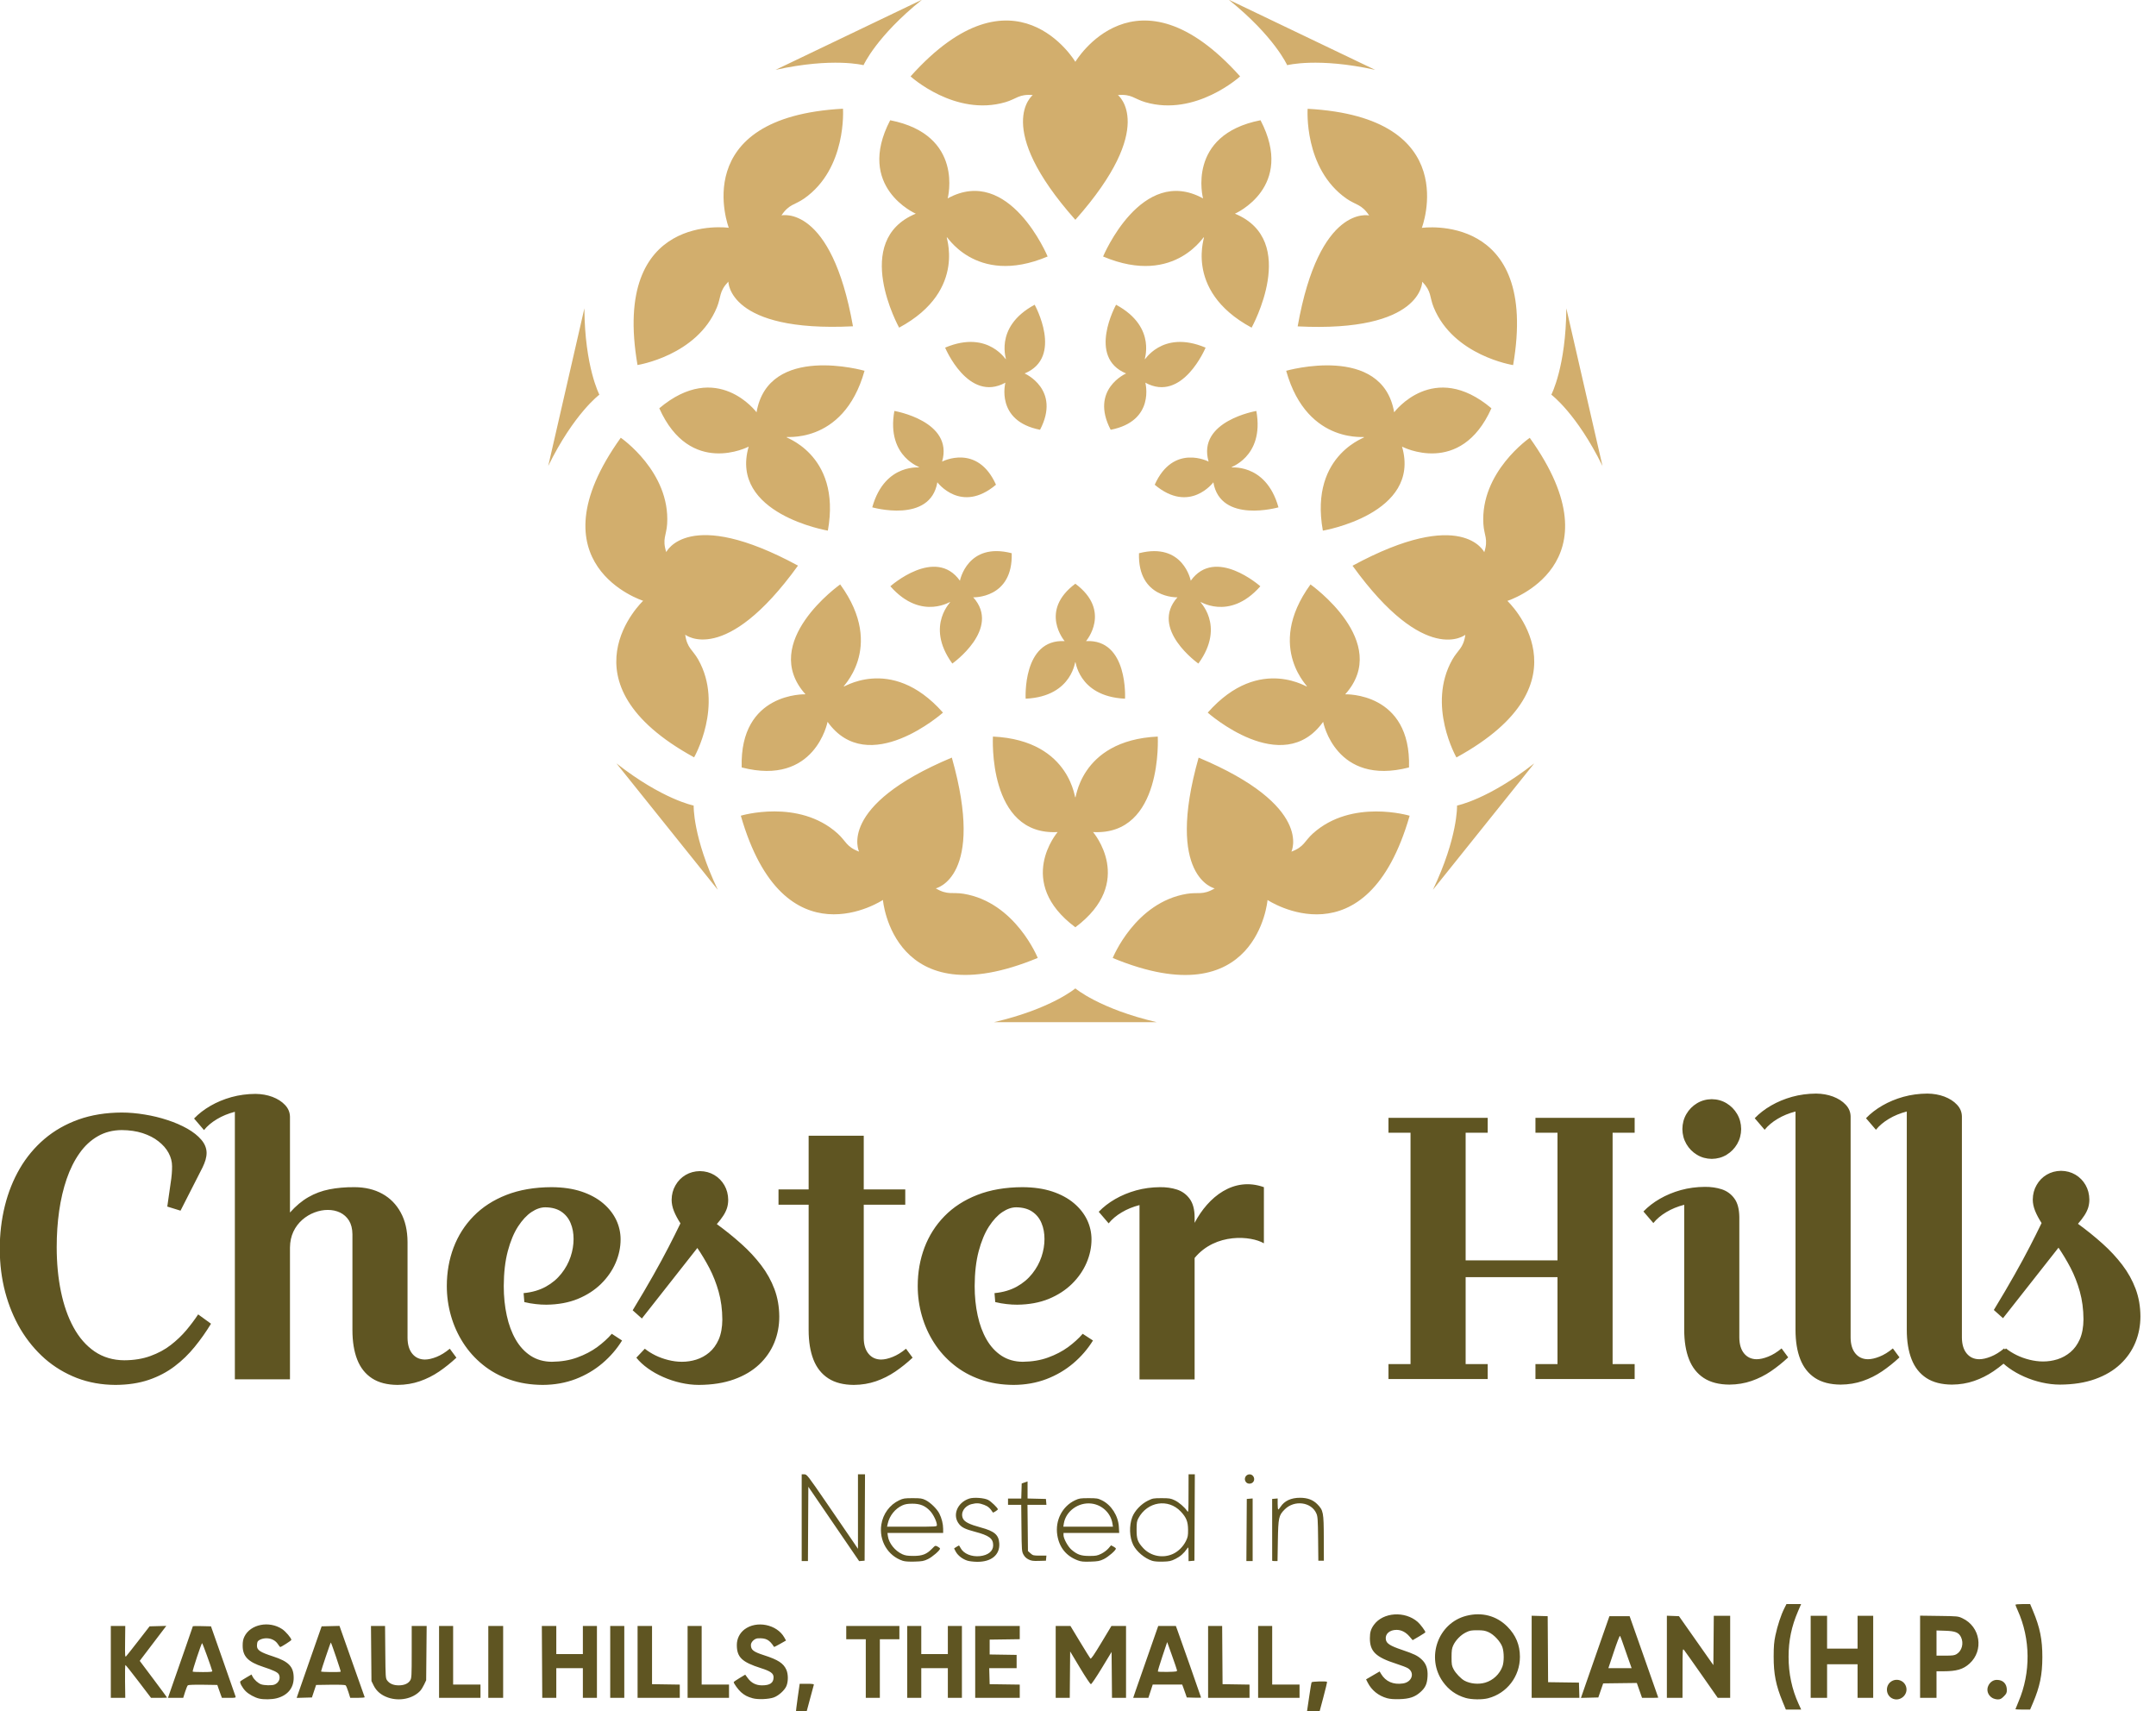
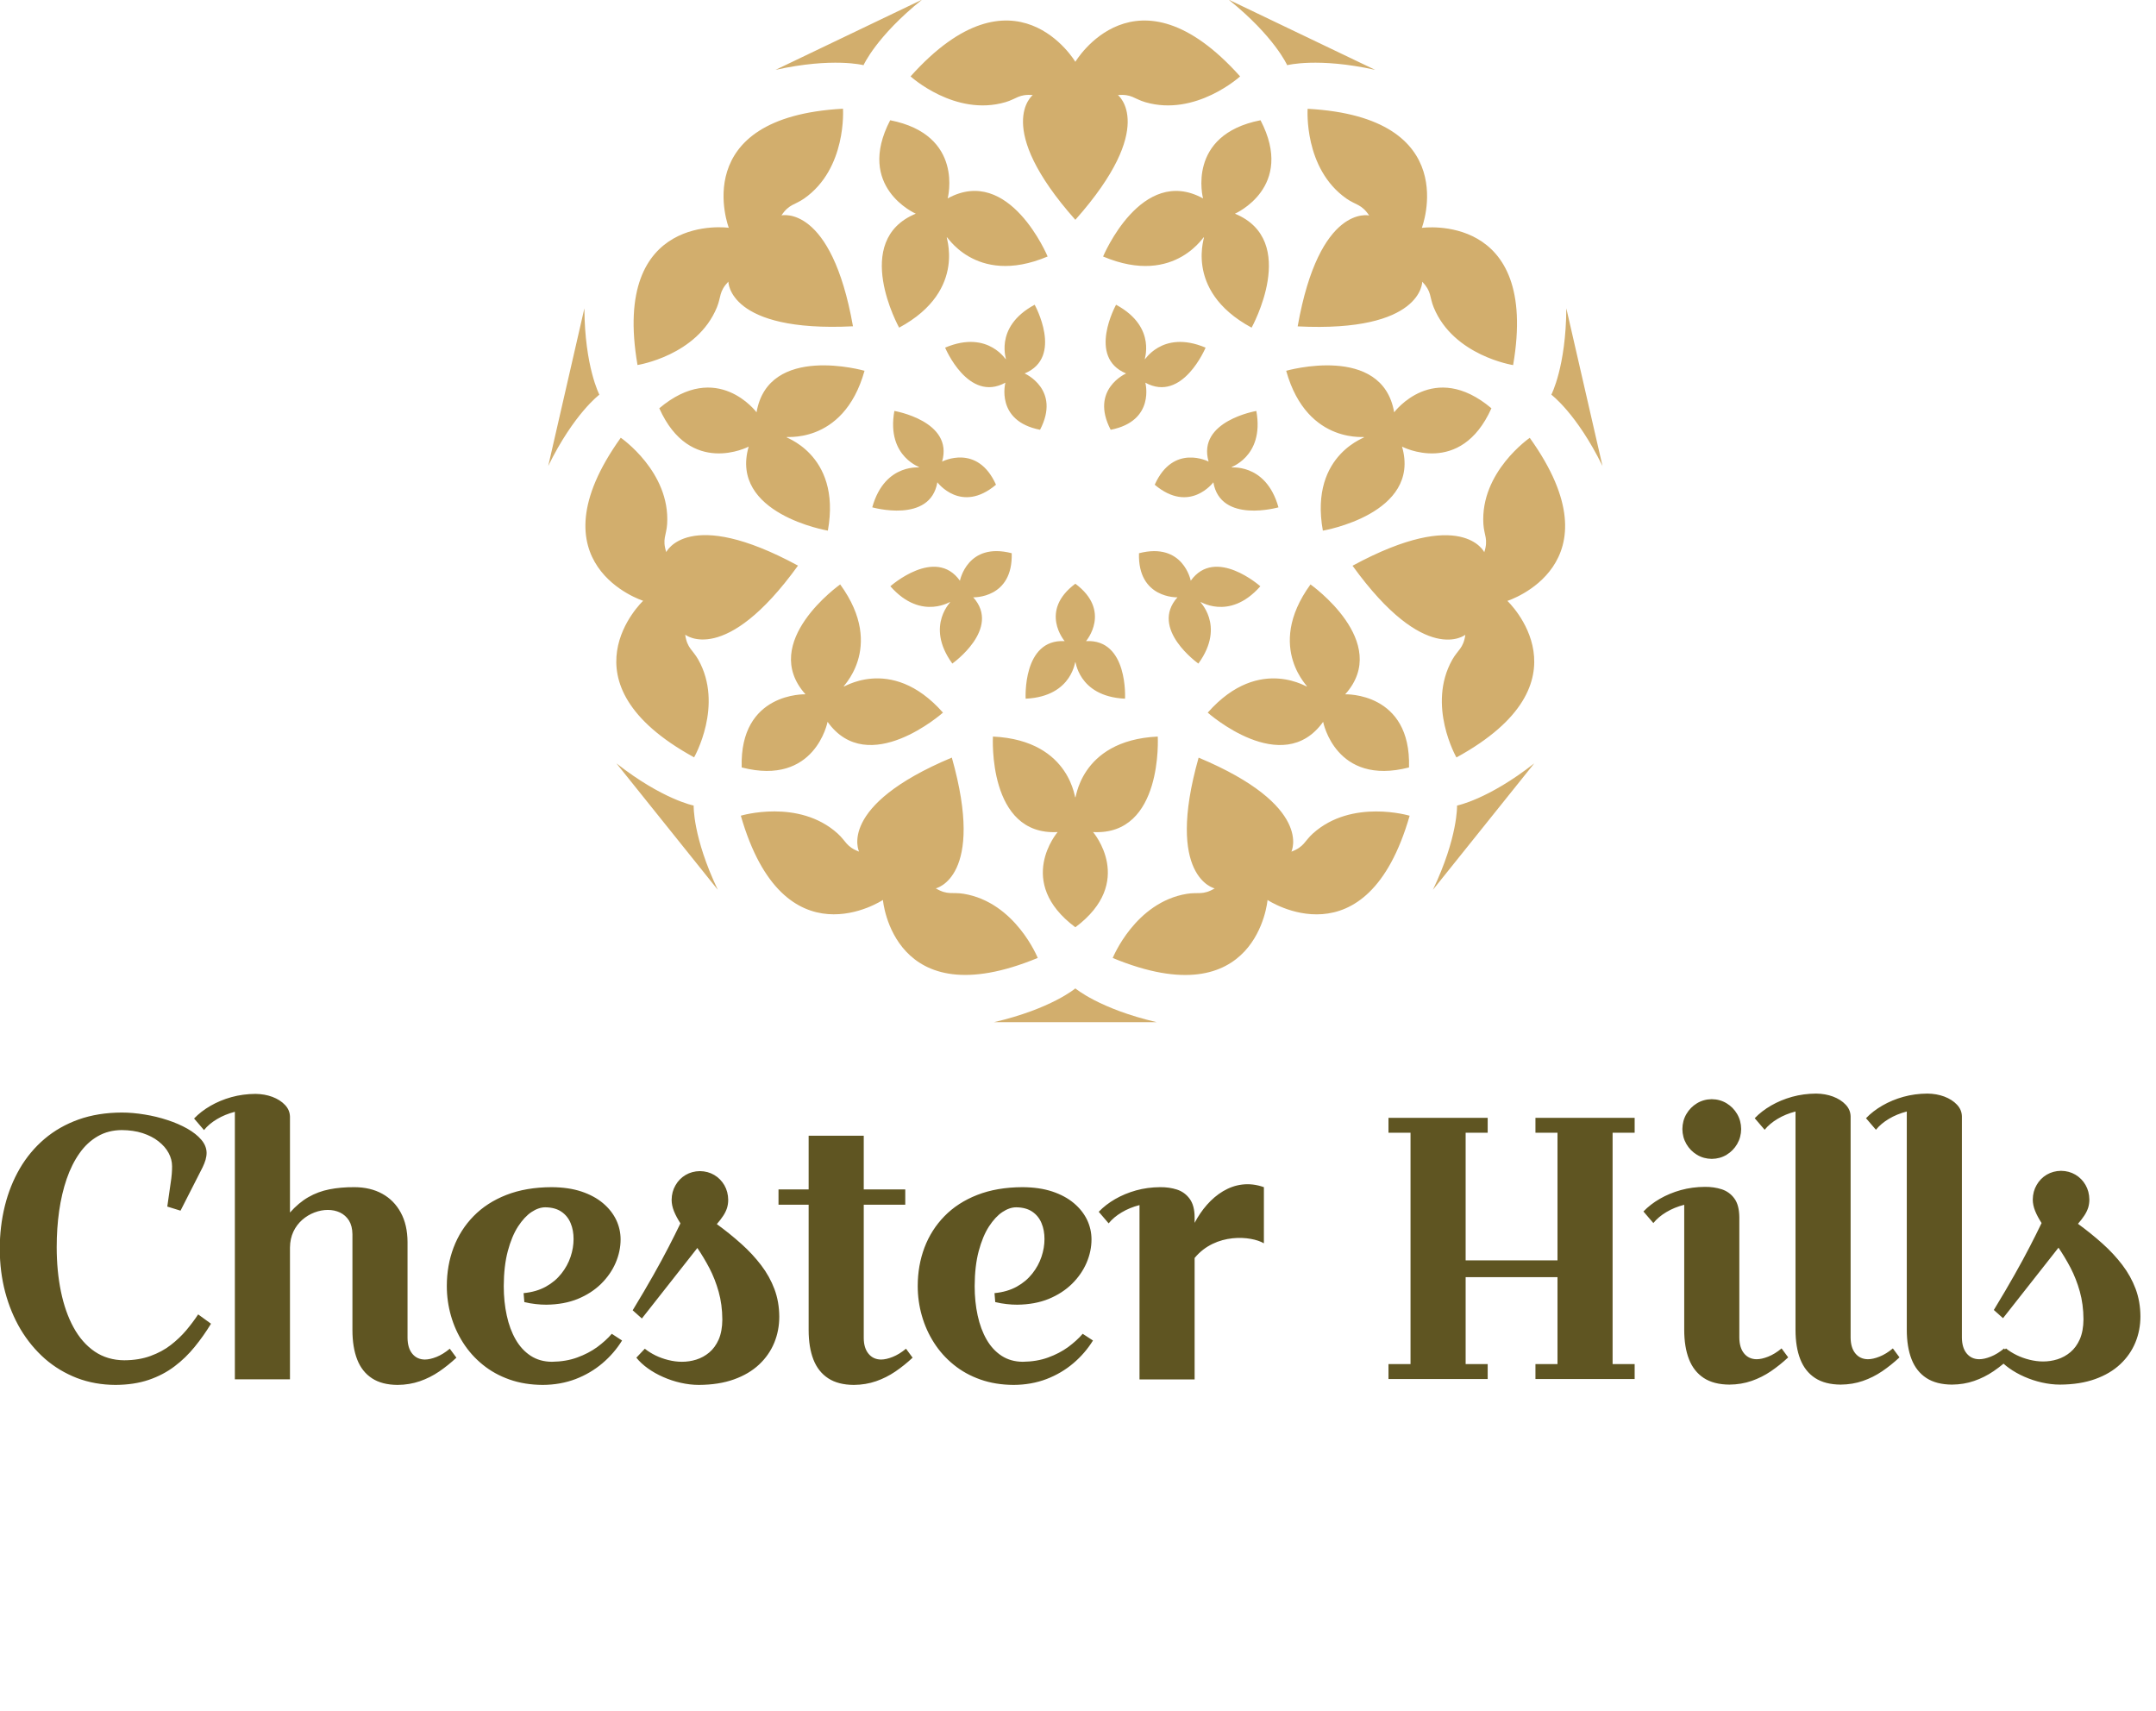
<svg xmlns="http://www.w3.org/2000/svg" xmlns:ns1="http://www.serif.com/" width="100%" height="100%" viewBox="0 0 160 127" version="1.1" xml:space="preserve" style="fill-rule:evenodd;clip-rule:evenodd;stroke-linejoin:round;stroke-miterlimit:2;">
  <g transform="matrix(1,0,0,1,-354,-147.781)">
    <g id="Shape-1" ns1:id="Shape 1" transform="matrix(0.498,0,0,0.498,333.564,120.36)">
      <path d="M149.64,89.006C149.64,89.006 132.081,86.532 136.037,109.457C136.037,109.457 144.912,108.074 147.869,100.861C148.518,99.28 148.154,98.518 149.578,97.028C149.578,97.028 149.515,104.615 168.145,103.686C164.91,85.412 157.488,87.161 157.488,87.161C158.632,85.448 159.46,85.631 160.864,84.65C167.276,80.177 166.656,71.262 166.656,71.262C143.308,72.527 149.64,89.006 149.64,89.006M136.879,144.591C136.879,144.591 123.987,156.705 144.471,167.921C144.471,167.921 148.917,160.157 145.092,153.359C144.254,151.87 143.429,151.676 143.145,149.64C143.145,149.64 149.069,154.419 159.954,139.351C143.575,130.473 140.321,137.336 140.321,137.336C139.689,135.379 140.349,134.849 140.453,133.145C140.935,125.37 133.543,120.293 133.543,120.293C119.98,139.241 136.879,144.591 136.879,144.591ZM172.609,189.171C172.609,189.171 174.092,206.751 195.679,197.813C195.679,197.813 192.349,189.514 184.621,188.251C182.928,187.974 182.262,188.496 180.485,187.446C180.485,187.446 187.934,185.819 182.877,167.958C165.688,175.162 169.054,181.971 169.054,181.971C167.121,181.243 167.116,180.399 165.842,179.255C160.031,174.033 151.432,176.617 151.432,176.617C157.868,198.979 172.609,189.171 172.609,189.171ZM229.924,189.178C229.924,189.178 244.665,198.985 251.1,176.623C251.1,176.623 242.5,174.039 236.69,179.262C235.417,180.406 235.411,181.25 233.478,181.977C233.478,181.977 236.844,175.168 219.654,167.965C214.598,185.826 222.049,187.453 222.049,187.453C220.271,188.503 219.605,187.981 217.911,188.258C210.184,189.521 206.854,197.821 206.854,197.821C228.442,206.758 229.924,189.178 229.924,189.178ZM265.664,144.606C265.664,144.606 282.563,139.255 268.999,120.308C268.999,120.308 261.607,125.385 262.089,133.16C262.194,134.864 262.854,135.394 262.221,137.352C262.221,137.352 258.968,130.488 242.589,139.367C253.475,154.435 259.399,149.655 259.399,149.655C259.115,151.692 258.29,151.885 257.452,153.374C253.627,160.172 258.073,167.937 258.073,167.937C278.557,156.719 265.664,144.606 265.664,144.606ZM252.916,89.018C252.916,89.018 259.248,72.539 235.899,71.275C235.899,71.275 235.28,80.19 241.692,84.663C243.096,85.644 243.925,85.46 245.068,87.174C245.068,87.174 237.646,85.424 234.413,103.699C253.042,104.627 252.978,97.04 252.978,97.04C254.403,98.53 254.039,99.293 254.688,100.873C257.646,108.086 266.52,109.469 266.52,109.469C270.475,86.543 252.916,89.018 252.916,89.018ZM201.283,202.353C201.283,202.353 197.696,205.395 189.17,207.383L213.395,207.383C204.87,205.395 201.283,202.353 201.283,202.353ZM201.283,153.76C201.242,153.164 201.074,158.842 193.878,159.181C193.878,159.181 193.375,150.253 199.693,150.602C199.693,150.602 195.823,146.12 201.283,142.047C206.743,146.12 202.873,150.602 202.873,150.602C209.19,150.253 208.687,159.181 208.687,159.181C201.492,158.842 201.324,153.164 201.283,153.76ZM201.283,173.816C201.214,174.805 200.936,165.386 189.001,164.824C189.001,164.824 188.167,179.633 198.646,179.054C198.646,179.054 192.227,186.488 201.283,193.245C210.339,186.488 203.919,179.054 203.919,179.054C214.398,179.633 213.564,164.824 213.564,164.824C201.63,165.386 201.351,174.805 201.283,173.816ZM258.164,175.105C258.164,175.105 258.319,179.791 254.566,187.662L269.67,168.82C262.791,174.211 258.164,175.105 258.164,175.105ZM219.973,144.808C219.479,144.468 223.837,148.14 219.617,153.947C219.617,153.947 212.287,148.771 216.5,144.075C216.5,144.075 210.565,144.291 210.767,137.505C217.373,135.798 218.482,141.602 218.482,141.602C222.147,136.471 228.85,142.429 228.85,142.429C224.098,147.814 219.53,144.404 219.973,144.808ZM235.736,157.313C236.471,157.982 228.894,152.327 221.011,161.258C221.011,161.258 232.13,171.14 238.209,162.629C238.209,162.629 240.049,172.257 251.006,169.426C251.342,158.17 241.497,158.528 241.497,158.528C248.486,150.739 236.326,142.154 236.326,142.154C229.327,151.786 236.556,157.876 235.736,157.313ZM272.214,113.876C272.214,113.876 275.993,116.678 279.839,124.504L274.448,101.009C274.396,109.721 272.214,113.876 272.214,113.876ZM224.591,124.69C224.016,124.863 229.618,123.762 231.552,130.665C231.552,130.665 222.913,133.139 221.85,126.934C221.85,126.934 218.318,131.685 213.111,127.297C215.888,121.095 221.142,123.851 221.142,123.851C219.394,117.802 228.256,116.303 228.256,116.303C229.525,123.356 223.997,124.782 224.591,124.69ZM244.246,120.227C245.231,120.073 236.062,122.439 238.167,134.139C238.167,134.139 252.866,131.652 249.967,121.618C249.967,121.618 258.681,126.19 263.287,115.903C254.65,108.624 248.793,116.504 248.793,116.504C247.029,106.212 232.701,110.317 232.701,110.317C235.907,121.766 245.2,119.94 244.246,120.227ZM232.851,64.775C232.851,64.775 237.409,63.583 245.959,65.47L224.132,55.015C230.946,60.486 232.851,64.775 232.851,64.775ZM211.658,108.556C211.435,109.11 214.063,104.067 220.693,106.867C220.693,106.867 217.253,115.128 211.713,112.087C211.713,112.087 213.245,117.796 206.549,119.109C203.406,113.083 208.849,110.715 208.849,110.715C203.004,108.302 207.351,100.476 207.351,100.476C213.686,103.886 211.36,109.075 211.658,108.556ZM220.405,90.486C220.898,89.624 217.041,98.231 227.549,103.888C227.549,103.888 234.759,90.905 225.065,86.905C225.065,86.905 234.091,82.977 228.879,72.981C217.772,75.16 220.314,84.628 220.314,84.628C211.125,79.584 205.418,93.287 205.418,93.287C216.416,97.931 220.775,89.565 220.405,90.486ZM169.718,64.775C169.718,64.775 171.623,60.486 178.437,55.015L156.611,65.471C165.16,63.583 169.718,64.775 169.718,64.775ZM190.914,108.555C191.211,109.074 188.885,103.886 195.22,100.474C195.22,100.474 199.568,108.302 193.723,110.714C193.723,110.714 199.165,113.081 196.023,119.107C189.327,117.795 190.859,112.086 190.859,112.086C185.32,115.127 181.878,106.867 181.878,106.867C188.508,104.066 191.136,109.11 190.914,108.555ZM182.166,90.485C181.796,89.564 186.155,97.93 197.153,93.285C197.153,93.285 191.445,79.583 182.256,84.628C182.256,84.628 184.797,75.159 173.691,72.981C168.479,82.977 177.506,86.904 177.506,86.904C167.812,90.905 175.023,103.888 175.023,103.888C185.53,98.23 181.672,89.624 182.166,90.485ZM130.355,113.876C130.355,113.876 128.172,109.721 128.121,101.01L122.731,124.505C126.577,116.678 130.355,113.876 130.355,113.876ZM177.979,124.688C178.573,124.78 173.045,123.354 174.314,116.301C174.314,116.301 183.176,117.799 181.428,123.849C181.428,123.849 186.682,121.092 189.459,127.294C184.252,131.682 180.721,126.932 180.721,126.932C179.658,133.137 171.019,130.663 171.019,130.663C172.952,123.76 178.555,124.861 177.979,124.688ZM158.323,120.225C157.369,119.939 166.663,121.764 169.868,110.315C169.868,110.315 155.541,106.212 153.776,116.503C153.776,116.503 147.919,108.624 139.282,115.903C143.889,126.189 152.603,121.617 152.603,121.617C149.704,131.651 164.403,134.137 164.403,134.137C166.508,122.438 157.339,120.072 158.323,120.225ZM144.405,175.105C144.405,175.105 139.778,174.211 132.899,168.821L148.004,187.661C144.251,179.791 144.405,175.105 144.405,175.105ZM182.595,144.806C183.037,144.402 178.47,147.812 173.717,142.428C173.717,142.428 180.42,136.47 184.085,141.601C184.085,141.601 185.195,135.796 191.8,137.502C192.003,144.289 186.067,144.074 186.067,144.074C190.281,148.769 182.951,153.945 182.951,153.945C178.731,148.138 183.089,144.467 182.595,144.806ZM166.832,157.311C166.012,157.874 173.241,151.785 166.241,142.153C166.241,142.153 154.083,150.738 161.071,158.527C161.071,158.527 151.226,158.17 151.563,169.426C162.52,172.256 164.359,162.628 164.359,162.628C170.438,171.138 181.557,161.256 181.557,161.256C173.674,152.325 166.098,157.982 166.832,157.311ZM201.283,64.275C201.283,64.275 192.279,49.076 176.728,66.446C176.728,66.446 183.349,72.486 190.862,70.289C192.508,69.808 192.88,69.05 194.94,69.228C194.94,69.228 188.937,73.91 201.283,87.819C213.629,73.91 207.626,69.228 207.626,69.228C209.685,69.05 210.058,69.808 211.704,70.289C219.217,72.486 225.837,66.446 225.837,66.446C210.286,49.076 201.283,64.275 201.283,64.275Z" style="fill:rgb(210,174,109);" />
    </g>
    <g id="Shape-3" ns1:id="Shape 3" transform="matrix(0.498,0,0,0.498,333.564,123.36)">
      <path d="M136.687,245.52L144.955,235.011C145.584,235.938 146.186,236.938 146.752,238.014C147.308,239.088 147.774,240.266 148.13,241.534C148.486,242.804 148.669,244.185 148.677,245.686C148.669,246.854 148.486,247.836 148.139,248.642C147.783,249.439 147.318,250.088 146.733,250.579C146.15,251.07 145.502,251.422 144.799,251.645C144.087,251.867 143.376,251.969 142.655,251.969C141.979,251.969 141.295,251.877 140.629,251.709C139.953,251.543 139.315,251.311 138.722,251.024C138.12,250.727 137.59,250.394 137.125,250.023L135.865,251.358C136.322,251.932 136.897,252.46 137.581,252.951C138.265,253.442 139.032,253.878 139.862,254.239C140.702,254.61 141.568,254.897 142.472,255.101C143.376,255.305 144.279,255.416 145.173,255.416C147.172,255.407 148.923,255.129 150.42,254.591C151.917,254.054 153.167,253.313 154.171,252.368C155.165,251.432 155.914,250.347 156.415,249.133C156.917,247.91 157.163,246.613 157.163,245.241C157.154,243.768 156.917,242.406 156.443,241.137C155.968,239.876 155.311,238.69 154.462,237.578C153.614,236.466 152.629,235.401 151.506,234.4C150.384,233.389 149.161,232.407 147.856,231.453C148.239,231.017 148.559,230.6 148.805,230.22C149.06,229.84 149.243,229.451 149.371,229.072C149.489,228.692 149.553,228.274 149.553,227.839C149.544,227.033 149.353,226.31 148.988,225.67C148.614,225.022 148.111,224.512 147.473,224.132C146.843,223.762 146.131,223.567 145.337,223.557C144.544,223.567 143.832,223.762 143.202,224.132C142.564,224.512 142.062,225.022 141.697,225.67C141.322,226.31 141.131,227.033 141.122,227.839C141.122,228.395 141.241,228.951 141.468,229.525C141.697,230.1 142.025,230.702 142.435,231.342C141.897,232.463 141.304,233.64 140.665,234.881C140.018,236.133 139.27,237.522 138.403,239.051C137.545,240.58 136.514,242.323 135.318,244.296L136.687,245.52ZM157.049,228.567L161.539,228.567L161.539,247.243C161.539,248.956 161.777,250.422 162.25,251.636C162.724,252.849 163.464,253.786 164.459,254.434C165.453,255.083 166.722,255.407 168.273,255.416C169.459,255.407 170.554,255.222 171.576,254.87C172.598,254.518 173.556,254.036 174.459,253.424C175.354,252.813 176.212,252.127 177.032,251.358L176.047,250.023C175.381,250.579 174.715,250.986 174.058,251.246C173.41,251.506 172.826,251.636 172.324,251.636C171.548,251.626 170.927,251.339 170.463,250.773C169.998,250.21 169.751,249.421 169.751,248.411L169.751,228.567L175.938,228.567L175.938,226.287L169.751,226.287L169.751,218.281L161.539,218.281L161.539,226.287L157.049,226.287L157.049,228.567ZM59.177,217.441C60.327,217.451 61.367,217.599 62.288,217.896C63.21,218.201 64.004,218.6 64.652,219.119C65.309,219.629 65.811,220.203 66.157,220.843C66.504,221.482 66.678,222.149 66.678,222.835C66.678,223.168 66.668,223.557 66.632,223.984C66.596,224.42 66.541,224.892 66.459,225.392L65.966,228.84L67.937,229.451L71.222,223.002C71.413,222.613 71.559,222.233 71.669,221.871C71.769,221.51 71.824,221.167 71.824,220.833C71.815,220.138 71.551,219.49 71.039,218.887C70.519,218.275 69.826,217.729 68.95,217.228C68.074,216.737 67.089,216.302 65.993,215.95C64.898,215.588 63.767,215.311 62.599,215.125C61.422,214.93 60.281,214.828 59.177,214.828C56.813,214.838 54.669,215.18 52.744,215.866C50.827,216.552 49.13,217.516 47.67,218.757C46.21,219.999 44.978,221.473 43.993,223.159C43.007,224.855 42.259,226.717 41.757,228.747C41.255,230.776 41,232.926 41,235.178C41.009,237.421 41.273,239.552 41.803,241.572C42.341,243.592 43.107,245.446 44.102,247.132C45.106,248.809 46.32,250.273 47.725,251.515C49.139,252.747 50.736,253.702 52.497,254.388C54.268,255.064 56.184,255.407 58.246,255.416C60.098,255.407 61.75,255.157 63.201,254.665C64.643,254.175 65.929,253.498 67.052,252.645C68.174,251.802 69.169,250.829 70.054,249.736C70.939,248.652 71.751,247.503 72.481,246.298L70.565,244.908C70.054,245.686 69.461,246.474 68.795,247.271C68.128,248.059 67.353,248.8 66.477,249.476C65.61,250.153 64.597,250.691 63.456,251.107C62.316,251.525 61.02,251.738 59.56,251.746C57.881,251.738 56.403,251.293 55.144,250.441C53.884,249.578 52.835,248.383 51.996,246.845C51.156,245.316 50.536,243.527 50.116,241.498C49.696,239.459 49.486,237.263 49.486,234.9C49.486,233.019 49.604,231.221 49.851,229.497C50.098,227.774 50.471,226.18 50.973,224.716C51.475,223.261 52.114,221.982 52.881,220.898C53.647,219.804 54.559,218.961 55.609,218.359C56.649,217.757 57.845,217.451 59.177,217.441ZM189.237,241.739L189.346,243.073C189.921,243.212 190.487,243.314 191.035,243.37C191.582,243.435 192.111,243.463 192.631,243.463C194.383,243.444 195.953,243.157 197.313,242.601C198.681,242.035 199.84,241.284 200.789,240.349C201.738,239.413 202.459,238.366 202.952,237.226C203.445,236.077 203.691,234.909 203.691,233.732C203.691,232.722 203.472,231.749 203.034,230.822C202.587,229.896 201.939,229.072 201.072,228.339C200.205,227.607 199.128,227.023 197.851,226.597C196.565,226.171 195.086,225.958 193.398,225.949C190.852,225.958 188.607,226.347 186.664,227.107C184.72,227.867 183.095,228.923 181.782,230.267C180.459,231.619 179.473,233.177 178.798,234.955C178.132,236.725 177.794,238.644 177.794,240.683C177.794,242.202 178.004,243.685 178.415,245.121C178.825,246.557 179.428,247.892 180.222,249.133C181.015,250.375 181.992,251.469 183.15,252.405C184.309,253.35 185.632,254.082 187.129,254.61C188.626,255.138 190.277,255.407 192.084,255.416C193.863,255.407 195.497,255.111 196.984,254.545C198.481,253.971 199.813,253.183 200.981,252.192C202.149,251.2 203.125,250.069 203.91,248.8L202.377,247.799C201.793,248.485 201.072,249.133 200.214,249.773C199.348,250.403 198.353,250.922 197.23,251.33C196.099,251.746 194.84,251.951 193.453,251.969C192.248,251.96 191.199,251.664 190.295,251.08C189.401,250.496 188.653,249.689 188.06,248.661C187.467,247.632 187.02,246.437 186.728,245.075C186.427,243.713 186.28,242.248 186.28,240.683C186.289,238.681 186.49,236.948 186.883,235.475C187.275,234.001 187.786,232.778 188.406,231.814C189.036,230.851 189.702,230.128 190.414,229.655C191.126,229.182 191.81,228.951 192.467,228.951C193.453,228.96 194.256,229.182 194.876,229.609C195.497,230.035 195.953,230.6 196.245,231.314C196.546,232.028 196.683,232.815 196.683,233.677C196.683,234.548 196.537,235.438 196.236,236.327C195.935,237.226 195.478,238.06 194.867,238.829C194.256,239.607 193.489,240.256 192.549,240.776C191.609,241.294 190.505,241.618 189.237,241.739ZM84.247,215.44C84.229,214.782 83.992,214.207 83.508,213.698C83.034,213.188 82.404,212.79 81.628,212.493C80.852,212.206 80.013,212.058 79.101,212.048C77.851,212.058 76.664,212.215 75.524,212.53C74.392,212.845 73.352,213.281 72.403,213.828C71.454,214.375 70.641,215.005 69.957,215.718L71.436,217.441C71.937,216.821 72.576,216.284 73.37,215.811C74.155,215.338 75.04,214.977 76.035,214.717L76.035,254.582L84.247,254.582L84.247,234.955C84.256,234.066 84.43,233.269 84.758,232.574C85.087,231.879 85.534,231.295 86.081,230.813C86.629,230.332 87.24,229.97 87.897,229.72C88.554,229.47 89.22,229.34 89.886,229.34C90.553,229.34 91.164,229.47 91.711,229.729C92.268,229.998 92.706,230.396 93.044,230.924C93.373,231.462 93.545,232.139 93.555,232.954L93.555,247.243C93.555,248.958 93.792,250.422 94.266,251.636C94.741,252.85 95.48,253.786 96.475,254.434C97.469,255.083 98.738,255.407 100.289,255.416C101.475,255.407 102.571,255.222 103.592,254.87C104.614,254.518 105.573,254.036 106.476,253.424C107.37,252.813 108.228,252.127 109.049,251.358L108.063,250.023C107.397,250.579 106.731,250.986 106.084,251.246C105.427,251.506 104.843,251.636 104.341,251.636C103.565,251.626 102.944,251.339 102.479,250.773C102.014,250.209 101.776,249.421 101.767,248.411L101.767,234.122C101.758,232.407 101.42,230.943 100.754,229.729C100.097,228.515 99.176,227.579 97.999,226.931C96.821,226.282 95.444,225.958 93.883,225.949C92.505,225.939 91.246,226.05 90.123,226.273C88.992,226.495 87.952,226.884 86.984,227.44C86.026,227.987 85.114,228.756 84.247,229.729L84.247,215.44ZM119.063,241.739L119.172,243.073C119.748,243.212 120.313,243.314 120.861,243.37C121.408,243.435 121.937,243.463 122.457,243.463C124.209,243.444 125.779,243.157 127.139,242.601C128.507,242.035 129.666,241.284 130.615,240.349C131.564,239.413 132.285,238.366 132.778,237.226C133.27,236.077 133.517,234.909 133.517,233.732C133.517,232.722 133.298,231.749 132.86,230.822C132.413,229.896 131.765,229.072 130.898,228.339C130.031,227.607 128.954,227.023 127.677,226.597C126.391,226.171 124.912,225.958 123.224,225.949C120.678,225.958 118.434,226.347 116.49,227.107C114.546,227.867 112.921,228.923 111.608,230.267C110.285,231.619 109.299,233.177 108.624,234.955C107.958,236.725 107.62,238.644 107.62,240.683C107.62,242.202 107.83,243.685 108.241,245.121C108.651,246.557 109.254,247.892 110.048,249.133C110.841,250.375 111.818,251.469 112.976,252.405C114.135,253.35 115.458,254.082 116.955,254.61C118.451,255.138 120.103,255.407 121.91,255.416C123.689,255.407 125.323,255.111 126.81,254.545C128.307,253.971 129.639,253.183 130.807,252.192C131.975,251.2 132.951,250.069 133.736,248.8L132.203,247.799C131.619,248.485 130.898,249.133 130.04,249.773C129.174,250.403 128.179,250.922 127.056,251.33C125.925,251.746 124.666,251.951 123.279,251.969C122.074,251.96 121.025,251.664 120.122,251.08C119.227,250.496 118.479,249.689 117.886,248.661C117.293,247.632 116.846,246.437 116.554,245.075C116.253,243.713 116.106,242.248 116.106,240.683C116.115,238.681 116.316,236.948 116.709,235.475C117.101,234.001 117.612,232.778 118.232,231.814C118.862,230.851 119.528,230.128 120.24,229.655C120.952,229.182 121.636,228.951 122.293,228.951C123.279,228.96 124.082,229.182 124.702,229.609C125.323,230.035 125.779,230.6 126.071,231.314C126.372,232.028 126.509,232.815 126.509,233.677C126.509,234.548 126.363,235.438 126.062,236.327C125.761,237.226 125.304,238.06 124.693,238.829C124.082,239.607 123.315,240.256 122.375,240.776C121.436,241.294 120.331,241.618 119.063,241.739ZM339.603,252.252C339.852,252.479 340.125,252.696 340.418,252.906C341.102,253.397 341.869,253.833 342.699,254.195C343.539,254.565 344.405,254.853 345.309,255.056C346.213,255.26 347.116,255.371 348.01,255.371C350.008,255.362 351.76,255.084 353.257,254.546C354.754,254.009 356.004,253.268 357.007,252.323C358.002,251.387 358.751,250.302 359.252,249.088C359.754,247.865 360,246.568 360,245.196C359.991,243.723 359.754,242.361 359.279,241.091C358.805,239.831 358.148,238.645 357.299,237.533C356.451,236.421 355.465,235.355 354.343,234.354C353.221,233.345 351.998,232.362 350.693,231.408C351.076,230.973 351.396,230.555 351.642,230.175C351.897,229.796 352.08,229.406 352.208,229.026C352.326,228.646 352.39,228.229 352.39,227.794C352.381,226.988 352.189,226.265 351.824,225.625C351.451,224.977 350.948,224.467 350.31,224.087C349.68,223.717 348.968,223.522 348.174,223.512C347.381,223.522 346.669,223.717 346.039,224.087C345.4,224.467 344.899,224.977 344.534,225.625C344.159,226.265 343.968,226.988 343.958,227.794C343.958,228.35 344.077,228.905 344.305,229.48C344.534,230.055 344.862,230.657 345.272,231.297C344.734,232.418 344.141,233.595 343.502,234.836C342.854,236.088 342.106,237.477 341.239,239.006C340.382,240.535 339.35,242.277 338.155,244.251L339.524,245.474L347.791,234.966C348.42,235.893 349.023,236.893 349.589,237.968C350.145,239.043 350.611,240.22 350.966,241.49C351.322,242.759 351.505,244.14 351.514,245.641C351.505,246.809 351.322,247.791 350.976,248.597C350.62,249.394 350.154,250.043 349.57,250.534C348.986,251.025 348.339,251.377 347.636,251.6C346.924,251.823 346.213,251.924 345.492,251.924C344.816,251.924 344.132,251.831 343.466,251.664C342.79,251.498 342.152,251.266 341.559,250.978C340.957,250.683 340.427,250.349 339.962,249.978L339.811,250.138L339.693,249.978C339.027,250.534 338.361,250.941 337.704,251.201C337.056,251.461 336.472,251.59 335.97,251.59C335.195,251.581 334.574,251.294 334.109,250.728C333.643,250.164 333.406,249.376 333.397,248.365L333.397,215.395C333.379,214.737 333.142,214.162 332.658,213.653C332.184,213.143 331.554,212.745 330.778,212.448C330.002,212.161 329.163,212.012 328.251,212.003C327.001,212.012 325.814,212.17 324.674,212.485C323.542,212.8 322.502,213.236 321.553,213.783C320.604,214.33 319.791,214.96 319.107,215.673L320.586,217.396C321.087,216.776 321.726,216.239 322.52,215.766C323.305,215.293 324.19,214.932 325.184,214.672L325.184,247.198C325.184,248.913 325.422,250.377 325.896,251.59C326.371,252.805 327.11,253.74 328.104,254.389C329.099,255.037 330.367,255.362 331.919,255.371C333.105,255.362 334.2,255.177 335.222,254.824C336.244,254.472 337.202,253.991 338.106,253.379C338.617,253.029 339.117,252.655 339.603,252.252ZM287.418,231.297C287.919,230.676 288.558,230.138 289.352,229.665C290.137,229.193 291.022,228.832 292.017,228.573L292.017,247.198C292.017,248.913 292.253,250.377 292.728,251.59C293.203,252.805 293.942,253.74 294.936,254.389C295.931,255.037 297.2,255.362 298.751,255.371C299.937,255.362 301.032,255.177 302.054,254.824C303.076,254.472 304.034,253.991 304.937,253.379C305.832,252.767 306.689,252.082 307.511,251.313L306.525,249.978C305.859,250.534 305.193,250.941 304.536,251.201C303.888,251.461 303.304,251.59 302.802,251.59C302.027,251.581 301.406,251.294 300.94,250.728C300.475,250.164 300.238,249.376 300.229,248.365L300.229,230.407C300.21,229.212 299.973,228.285 299.49,227.637C299.015,226.978 298.385,226.524 297.61,226.265C296.834,226.015 295.995,225.894 295.082,225.904C293.832,225.913 292.646,226.07 291.505,226.385C290.374,226.701 289.334,227.136 288.384,227.682C287.436,228.229 286.623,228.859 285.939,229.573L287.418,231.297ZM304.002,217.396C304.503,216.776 305.142,216.239 305.936,215.766C306.721,215.293 307.606,214.932 308.601,214.672L308.601,247.198C308.601,248.913 308.837,250.377 309.312,251.59C309.787,252.805 310.526,253.74 311.52,254.389C312.515,255.037 313.784,255.362 315.335,255.371C316.521,255.362 317.616,255.177 318.638,254.824C319.66,254.472 320.618,253.991 321.521,253.379C322.416,252.767 323.274,252.082 324.095,251.313L323.109,249.978C322.443,250.534 321.777,250.941 321.12,251.201C320.472,251.461 319.888,251.59 319.386,251.59C318.611,251.581 317.99,251.294 317.524,250.728C317.059,250.164 316.822,249.376 316.813,248.365L316.813,215.395C316.795,214.737 316.558,214.162 316.074,213.653C315.599,213.143 314.97,212.745 314.194,212.448C313.418,212.161 312.579,212.012 311.667,212.003C310.417,212.012 309.23,212.17 308.089,212.485C306.958,212.8 305.918,213.236 304.968,213.783C304.02,214.33 303.207,214.96 302.523,215.673L304.002,217.396ZM219.057,231.265C221.09,227.396 224.883,224.34 229.381,225.95L229.38,234.316C227.518,233.206 222.187,232.702 219.057,236.501L219.057,254.604L210.845,254.604L210.845,228.618C209.851,228.876 208.966,229.238 208.181,229.711C207.386,230.183 206.748,230.721 206.246,231.342L204.768,229.618C205.452,228.905 206.265,228.274 207.213,227.727C208.162,227.181 209.203,226.746 210.334,226.43C211.475,226.115 212.661,225.958 213.911,225.949C214.824,225.939 215.663,226.06 216.439,226.31C217.215,226.569 217.839,227.027 218.319,227.681C218.797,228.334 219.057,229.256 219.057,230.452L219.057,231.265ZM281.345,217.841L284.631,217.841L284.631,215.617L269.848,215.617L269.848,217.841L273.133,217.841L273.133,236.856L259.445,236.856L259.445,217.841L262.73,217.841L262.73,215.617L247.947,215.617L247.947,217.841L251.232,217.841L251.232,252.313L247.947,252.313L247.947,254.537L262.73,254.537L262.73,252.313L259.445,252.313L259.445,239.359L273.133,239.359L273.133,252.313L269.848,252.313L269.848,254.537L284.631,254.537L284.631,252.313L281.345,252.313L281.345,217.841ZM291.742,217.285C291.752,218.11 291.952,218.852 292.345,219.528C292.737,220.195 293.257,220.723 293.915,221.122C294.571,221.52 295.31,221.724 296.123,221.734C296.935,221.724 297.674,221.52 298.331,221.122C298.988,220.723 299.508,220.195 299.901,219.528C300.293,218.852 300.494,218.11 300.503,217.285C300.494,216.46 300.293,215.71 299.901,215.043C299.508,214.376 298.988,213.847 298.331,213.449C297.674,213.05 296.935,212.847 296.123,212.837C295.31,212.847 294.571,213.05 293.915,213.449C293.257,213.847 292.737,214.376 292.345,215.043C291.952,215.71 291.752,216.46 291.742,217.285Z" style="fill:rgb(95,85,34);" />
    </g>
    <g id="path21" transform="matrix(0.058,0,0,0.058,353.892,146.781)">
-       <path d="M1674.12,2207.41C1674.43,2205.62 1675.76,2196.65 1677.07,2187.47C1678.38,2178.29 1679.75,2170.3 1680.11,2169.72C1680.76,2168.67 1698.81,2168.15 1699.81,2169.15C1700.08,2169.42 1697.83,2178.87 1694.8,2190.15L1689.3,2210.66L1673.56,2210.66L1674.12,2207.41ZM1020.37,2207.91C1020.15,2207.49 1021.12,2199.17 1022.52,2189.41L1025.07,2171.66L1034.32,2171.66C1041.28,2171.66 1043.48,2171.97 1043.17,2172.91C1042.95,2173.59 1040.92,2181.13 1038.65,2189.66C1036.39,2198.18 1034.31,2205.94 1034.02,2206.91C1033.6,2208.34 1032.35,2208.66 1027.14,2208.66C1023.63,2208.66 1020.59,2208.32 1020.37,2207.91ZM2282.87,2194.91C2274.11,2173.71 2271.23,2159.2 2271.28,2136.66C2271.31,2123.55 2271.78,2117.99 2273.54,2109.66C2276.12,2097.44 2280.67,2083.59 2284.78,2075.41L2287.67,2069.66L2306.42,2069.66L2302.51,2078.74C2294.14,2098.15 2290.36,2116.32 2290.36,2137.16C2290.38,2158.66 2294.66,2178.84 2303.19,2197.41L2306.51,2204.66L2286.89,2204.66L2282.87,2194.91ZM2580.64,2204.15C2580.64,2203.87 2582.43,2199.47 2584.61,2194.37C2600.38,2157.44 2599.98,2114.21 2583.53,2077.77C2581.94,2074.26 2580.64,2070.99 2580.64,2070.52C2580.64,2070.04 2584.88,2069.66 2590.05,2069.66L2599.45,2069.66L2603.11,2078.41C2612.01,2099.66 2615.11,2115.05 2615.07,2137.66C2615.02,2160.2 2611.87,2175.45 2602.93,2196.41L2599.41,2204.66L2590.03,2204.66C2584.87,2204.66 2580.64,2204.43 2580.64,2204.15ZM333.391,2190.57C327.709,2189.23 320.127,2185.07 316.186,2181.13C311.875,2176.82 308.11,2169.79 309.412,2168.49C309.923,2167.98 313.337,2165.81 316.999,2163.67L323.657,2159.78L325.116,2162.6C327.141,2166.52 332.021,2170.92 335.892,2172.32C339.876,2173.77 349.628,2173.99 352.984,2172.72C358.639,2170.57 361.239,2164.5 358.612,2159.59C357.188,2156.93 351.504,2154.21 338.648,2150.03C319.195,2143.69 312.351,2136.6 312.351,2122.75C312.351,2117.72 312.94,2114.68 314.566,2111.32C322.252,2095.44 346.236,2090.66 362.884,2101.69C367.355,2104.65 374.645,2113.21 374.645,2115.5C374.645,2116.39 361.746,2124.66 360.354,2124.66C360.11,2124.66 358.766,2122.93 357.367,2120.81C354.26,2116.12 348.906,2113.43 342.675,2113.43C337.561,2113.43 332.245,2115.65 331.267,2118.2C330.925,2119.09 330.645,2121.28 330.645,2123.06C330.645,2128.58 334.789,2131.32 351.145,2136.61C371.229,2143.1 377.623,2149.72 377.64,2164.04C377.655,2177.14 369.837,2186.55 355.935,2190.17C349.722,2191.79 339.339,2191.97 333.391,2190.57ZM498.506,2189.34C489.788,2186.37 483.529,2181.16 479.963,2173.89L477.145,2168.16L476.528,2097.66L494.545,2097.66L494.845,2131.09C495.132,2163.07 495.235,2164.64 497.216,2167.34C500.298,2171.53 505.254,2173.65 511.994,2173.66C519.081,2173.66 524.202,2171.43 526.76,2167.24C528.498,2164.39 528.638,2161.67 528.642,2130.91L528.646,2097.66L547.784,2097.66L547.146,2167.16L544.536,2172.66C543.101,2175.68 540.81,2179.34 539.444,2180.79C530.04,2190.75 513.057,2194.3 498.506,2189.34ZM964.875,2190.17C958.142,2188.28 954.58,2186.41 949.983,2182.39C946.591,2179.42 940.645,2171.24 940.645,2169.55C940.645,2169.15 943.961,2166.83 948.013,2164.4L955.38,2159.97L958.763,2164.56C963.23,2170.63 969.263,2173.66 976.889,2173.66C987.129,2173.66 991.645,2170.49 991.645,2163.31C991.645,2158.32 987.809,2155.55 975.474,2151.64C951.135,2143.9 944.645,2137.66 944.645,2121.99C944.645,2114.1 948.216,2106.84 954.426,2102.1C969.812,2090.35 995.953,2095.63 1005.37,2112.38L1007.57,2116.3L1000.05,2120.58C995.907,2122.94 992.417,2124.7 992.292,2124.51C986.313,2115.22 982,2112.94 971.472,2113.51C967.29,2113.74 962.645,2118.22 962.645,2122.02C962.645,2128.31 965.789,2130.74 979.686,2135.21C997.352,2140.9 1004.33,2145.44 1007.98,2153.66C1010.48,2159.25 1010.55,2168.47 1008.14,2174.41C1005.96,2179.82 998.079,2186.96 991.889,2189.15C985.235,2191.5 971.46,2192.02 964.875,2190.17ZM1776.64,2190.11C1765.62,2187.05 1756.79,2179.92 1751.83,2170.08L1749.78,2166L1767.1,2155.88L1768.98,2159.02C1774.85,2168.83 1784.63,2173.09 1797.05,2171.22C1808.63,2169.49 1812.46,2157.41 1803.24,2151.72C1801.5,2150.64 1794.91,2148.11 1788.61,2146.09C1762.22,2137.65 1754.64,2130.37 1754.64,2113.44C1754.64,2105.82 1755.9,2101.6 1759.76,2096.26C1771.49,2080.03 1799.51,2078.18 1815.88,2092.56C1819.26,2095.53 1825.64,2104.11 1825.64,2105.69C1825.64,2106.07 1821.98,2108.52 1817.5,2111.12L1809.35,2115.85L1805.31,2111.12C1800.61,2105.63 1794.93,2102.71 1788.86,2102.68C1779.69,2102.63 1773.75,2108.06 1775.1,2115.26C1776.03,2120.22 1780.69,2123.17 1795.62,2128.22C1811.05,2133.45 1815.39,2135.53 1820.57,2140.21C1826.56,2145.62 1828.97,2152.33 1828.43,2162.11C1827.9,2171.85 1825.67,2176.7 1819.08,2182.5C1812.13,2188.63 1805.23,2190.93 1792.64,2191.31C1785.42,2191.53 1780.43,2191.15 1776.64,2190.11ZM1877.14,2189.77C1865,2186.23 1855.46,2179.45 1848.11,2169.16C1826.05,2138.25 1841.76,2093.96 1878.07,2084.68C1897.87,2079.61 1916.66,2084.57 1930.53,2098.51C1941.37,2109.41 1946.62,2122 1946.62,2137.16C1946.62,2162.26 1930.01,2183.9 1905.94,2190.17C1898.34,2192.15 1884.67,2191.96 1877.14,2189.77ZM1902.26,2170.18C1912.35,2167.18 1920.66,2159.36 1924.26,2149.45C1926.43,2143.49 1926.41,2131.42 1924.22,2124.86C1921.87,2117.81 1913.49,2108.73 1906.41,2105.55C1902.15,2103.64 1899.43,2103.18 1892.14,2103.17C1884.32,2103.16 1882.41,2103.52 1877.5,2105.93C1870.92,2109.16 1864.37,2115.86 1861.31,2122.48C1859.53,2126.33 1859.14,2129.01 1859.14,2137.66C1859.14,2147.1 1859.41,2148.67 1861.81,2153.2C1864.47,2158.24 1871.25,2165.3 1875.75,2167.72C1883.16,2171.7 1893.8,2172.69 1902.26,2170.18ZM2422.54,2190.16C2414.79,2185.95 2413.97,2174.56 2421.03,2169.18C2427.91,2163.93 2437.94,2166.95 2440.62,2175.09C2444.15,2185.76 2432.42,2195.53 2422.54,2190.16ZM2550.94,2189.7C2545.19,2186.19 2543.16,2179.43 2546.13,2173.7C2548.42,2169.27 2552.38,2166.66 2556.83,2166.66C2564.79,2166.66 2569.64,2171.61 2569.64,2179.72C2569.64,2183.23 2569.03,2184.51 2565.76,2187.77C2562.59,2190.95 2561.18,2191.66 2558.01,2191.65C2555.89,2191.65 2552.7,2190.77 2550.94,2189.7ZM143.645,2189.66L143.645,2097.66L162.145,2097.66L161.916,2117.85C161.717,2135.39 161.875,2137.85 163.122,2136.6C163.911,2135.81 171.014,2126.83 178.907,2116.66L193.258,2098.16L203.946,2097.87L214.635,2097.59L199.964,2116.87C191.896,2127.48 184.25,2137.55 182.975,2139.24L180.655,2142.33L198.15,2165.66C207.773,2178.49 215.645,2189.14 215.645,2189.33C215.645,2189.51 211.024,2189.66 205.376,2189.66L195.107,2189.66L179.126,2168.66C170.337,2157.11 162.79,2147.66 162.357,2147.66C161.923,2147.66 161.698,2157.11 161.857,2168.66L162.145,2189.66L143.645,2189.66ZM223.116,2171.41C226.607,2161.37 233.78,2140.83 239.055,2125.76C244.329,2110.69 248.645,2098.19 248.645,2097.98C248.645,2097.77 253.859,2097.72 260.232,2097.88L271.819,2098.16L287.105,2141.66C295.512,2165.58 302.703,2186.17 303.085,2187.41C303.77,2189.62 303.652,2189.66 294.795,2189.66L285.811,2189.66L284.225,2185.41C283.353,2183.07 282.034,2179.36 281.293,2177.16L279.946,2173.16L261.676,2172.88C250.652,2172.72 242.932,2173 242.212,2173.6C241.555,2174.15 239.955,2177.98 238.655,2182.12L236.293,2189.66L216.768,2189.66L223.116,2171.41ZM273.469,2155.4C272.195,2150.44 261.011,2119.66 260.482,2119.66C259.556,2119.65 247.714,2155.39 248.411,2156.09C248.723,2156.4 254.562,2156.66 261.385,2156.66C270.86,2156.66 273.716,2156.36 273.469,2155.4ZM382.211,2187.44C382.609,2186.19 389.79,2165.58 398.167,2141.66L413.399,2098.16L436.251,2097.6L452.198,2142.79C460.969,2167.64 468.295,2188.36 468.479,2188.82C468.662,2189.28 464.579,2189.66 459.405,2189.66L449.997,2189.66L447.635,2182.12C446.336,2177.98 444.736,2174.15 444.079,2173.6C443.358,2173 435.633,2172.72 424.599,2172.88L406.313,2173.16L400.981,2189.16L391.234,2189.44L381.487,2189.73L382.211,2187.44ZM437.81,2156.16C438.239,2155.73 426.037,2119.72 425.169,2118.85C424.839,2118.52 412.645,2154.6 412.645,2155.91C412.645,2156.73 437,2156.97 437.81,2156.16ZM563.645,2189.66L563.645,2097.66L581.645,2097.66L581.645,2172.66L616.645,2172.66L616.645,2189.66L563.645,2189.66ZM626.645,2189.66L626.645,2097.66L645.645,2097.66L645.645,2189.66L626.645,2189.66ZM695.415,2143.66L695.146,2097.66L713.645,2097.66L713.645,2133.66L747.645,2133.66L747.645,2097.66L765.645,2097.66L765.645,2189.66L747.645,2189.66L747.645,2151.66L713.646,2151.66L713.646,2189.66L695.685,2189.66L695.415,2143.66ZM782.645,2189.66L782.645,2097.66L800.645,2097.66L800.645,2189.66L782.645,2189.66ZM817.645,2189.66L817.645,2097.66L836.145,2097.66L836.145,2172.16L871.645,2172.7L871.645,2189.66L817.645,2189.66ZM881.645,2189.66L881.645,2097.66L899.645,2097.66L899.645,2172.66L934.645,2172.66L934.645,2189.66L881.645,2189.66ZM1109.64,2189.66L1109.64,2114.66L1084.64,2114.66L1084.64,2097.66L1152.64,2097.66L1152.64,2114.66L1127.64,2114.66L1127.64,2189.66L1109.64,2189.66ZM1162.64,2189.66L1162.64,2097.66L1180.64,2097.66L1180.64,2133.66L1214.64,2133.66L1214.64,2097.66L1232.64,2097.66L1232.64,2189.66L1214.64,2189.66L1214.64,2151.66L1180.64,2151.66L1180.64,2189.66L1162.64,2189.66ZM1249.64,2189.66L1249.64,2097.66L1306.64,2097.66L1306.64,2114.61L1287.39,2114.89L1268.14,2115.16L1268.14,2134.16L1302.64,2134.7L1302.64,2151.66L1267.58,2151.66L1268.14,2172.16L1306.64,2172.7L1306.64,2189.66L1249.64,2189.66ZM1352.64,2189.66L1352.64,2097.66L1371.48,2097.66L1383.72,2117.91C1390.45,2129.04 1396.45,2138.69 1397.05,2139.35C1397.87,2140.24 1401.42,2135.1 1411.06,2119.1L1423.96,2097.66L1442.64,2097.66L1442.64,2189.66L1424.67,2189.66L1424.41,2160.3L1424.14,2130.93L1411.64,2151.55C1404.63,2163.1 1398.5,2172.16 1397.69,2172.16C1396.87,2172.16 1390.78,2163.04 1383.69,2151.22L1371.14,2130.28L1370.62,2189.66L1352.64,2189.66ZM1455.1,2179.91C1457.81,2171.92 1478.46,2112.81 1482.69,2100.91L1483.84,2097.66L1506.37,2097.66L1507.96,2101.91C1510.65,2109.08 1538.64,2188.82 1538.64,2189.29C1538.64,2189.53 1534.53,2189.6 1529.49,2189.44L1520.34,2189.16L1519,2185.16C1518.26,2182.96 1516.94,2179.24 1516.07,2176.91L1514.48,2172.66L1476.77,2172.66L1471.23,2189.66L1451.78,2189.66L1455.1,2179.91ZM1507.83,2154.29C1507.65,2153.26 1504.75,2144.74 1501.39,2135.35L1495.28,2118.27L1489.1,2136.71C1485.7,2146.86 1483.11,2155.51 1483.36,2155.94C1483.6,2156.37 1489.28,2156.59 1495.97,2156.44C1507.23,2156.18 1508.12,2156.01 1507.83,2154.29ZM1547.64,2189.66L1547.64,2097.66L1565.62,2097.66L1566.14,2172.16L1600.64,2172.7L1600.64,2189.66L1547.64,2189.66ZM1611.64,2189.66L1611.64,2097.66L1629.64,2097.66L1629.64,2172.66L1664.64,2172.66L1664.64,2189.66L1611.64,2189.66ZM1961.64,2189.66L1961.64,2084.59L1982.14,2085.16L1982.41,2127.39L1982.67,2169.61L2002.41,2169.89L2022.14,2170.16L2022.72,2189.66L1961.64,2189.66ZM2031.73,2169.44C2035.59,2158.28 2043.79,2134.76 2049.95,2117.16L2061.14,2085.16L2086.98,2085.16L2105.3,2137.16C2115.38,2165.76 2123.63,2189.27 2123.63,2189.41C2123.64,2189.54 2118.97,2189.66 2113.26,2189.66L2102.88,2189.66L2099.53,2180.14L2096.19,2170.62L2074.67,2170.89L2053.14,2171.16L2046.92,2189.16L2024.7,2189.72L2031.73,2169.44ZM2084.48,2137.41C2081.7,2129.57 2078.52,2120.46 2077.41,2117.16C2076.29,2113.86 2075.04,2110.78 2074.63,2110.32C2074.21,2109.86 2070.71,2118.97 2066.84,2130.57L2059.8,2151.66L2089.54,2151.66L2084.48,2137.41ZM2134.64,2189.66L2134.64,2084.57L2142.39,2084.86L2150.13,2085.16L2172.14,2116.47L2194.14,2147.79L2194.41,2116.22L2194.67,2084.66L2215.64,2084.66L2215.64,2189.66L2199.74,2189.66L2179.09,2160.14C2167.73,2143.9 2157.6,2129.62 2156.57,2128.39C2154.75,2126.2 2154.71,2126.8 2154.68,2157.91L2154.64,2189.66L2134.64,2189.66ZM2318.64,2189.66L2318.64,2084.66L2339.64,2084.66L2339.64,2126.66L2378.64,2126.66L2378.64,2084.66L2398.64,2084.66L2398.64,2189.66L2378.64,2189.66L2378.64,2146.66L2339.64,2146.66L2339.64,2189.66L2318.64,2189.66ZM2458.64,2189.66L2458.64,2084.5L2482.89,2084.83C2506.76,2085.15 2507.24,2085.2 2512.84,2087.83C2535.8,2098.59 2540.51,2128.99 2521.83,2145.87C2513.75,2153.17 2505.33,2155.63 2488.39,2155.65L2479.64,2155.66L2479.64,2189.66L2458.64,2189.66ZM2505.4,2133.66C2512.19,2129.52 2514.72,2119.83 2511.04,2112.07C2508.17,2106.03 2503.75,2104.22 2490.89,2103.8L2479.64,2103.44L2479.64,2135.66L2490.89,2135.66C2500.36,2135.66 2502.66,2135.34 2505.4,2133.67L2505.4,2133.66ZM1156.93,2014.27C1137.88,2008.04 1126.33,1988.52 1129.53,1967.94C1131.66,1954.26 1140.3,1942.52 1152.43,1936.84C1157.59,1934.42 1159.26,1934.16 1169.64,1934.16C1179.84,1934.16 1181.71,1934.44 1186.14,1936.62C1192.29,1939.64 1200.66,1947.8 1203.69,1953.73C1206.77,1959.76 1208.62,1967.12 1208.63,1973.41L1208.64,1978.66L1137.38,1978.66L1137.91,1982.59C1139.14,1991.77 1146.95,2001.6 1156.42,2005.89C1160.16,2007.59 1163.12,2008.03 1170.64,2008.05C1181.91,2008.08 1187.51,2005.92 1194.35,1998.88C1198.54,1994.58 1198.57,1994.57 1201.6,1996.13C1203.28,1997 1204.64,1998.17 1204.64,1998.73C1204.64,2000.92 1194.79,2009.44 1189.12,2012.15C1183.88,2014.65 1181.8,2015.04 1172.14,2015.32C1164.71,2015.54 1159.78,2015.2 1156.93,2014.27ZM1200.64,1968.69C1200.64,1964.39 1196.19,1955.08 1191.96,1950.57C1185.68,1943.85 1179.17,1941.19 1169.14,1941.22C1163.22,1941.25 1159.94,1941.8 1156.52,1943.34C1147.26,1947.53 1140.05,1956.47 1137.77,1966.58L1136.86,1970.66L1168.75,1970.66C1199.78,1970.66 1200.64,1970.6 1200.64,1968.69ZM1239.82,2014.17C1233.55,2012.22 1227.89,2007.93 1224.96,2002.93C1223.55,2000.53 1222.57,1998.45 1222.77,1998.31C1224.33,1997.23 1228.63,1994.66 1228.88,1994.66C1229.05,1994.66 1230.03,1996.21 1231.05,1998.11C1234.91,2005.27 1244.98,2009.43 1255.74,2008.31C1266.14,2007.22 1272.64,2001.92 1272.64,1994.53C1272.64,1985.73 1267.51,1981.91 1249.14,1977.07C1237.27,1973.93 1232.8,1971.81 1229.3,1967.65C1219.93,1956.52 1226.37,1939.84 1242.02,1934.69C1247.7,1932.82 1261.1,1933.77 1266.19,1936.4C1270.03,1938.38 1278.64,1946.7 1278.64,1948.42C1278.64,1949.27 1272.67,1953.11 1272.29,1952.5C1268.76,1946.97 1266.01,1944.56 1261.11,1942.73C1254.81,1940.37 1251.44,1940.17 1245.01,1941.79C1235.74,1944.13 1230.49,1952.9 1233.98,1960.24C1236.08,1964.64 1242.36,1967.78 1256.84,1971.68C1274.28,1976.37 1279.76,1981.09 1280.45,1992C1281.38,2006.6 1270.44,2015.74 1252.22,2015.59C1247.78,2015.55 1242.2,2014.91 1239.82,2014.17ZM1380.87,2013.75C1366.12,2008.27 1357.19,1997.24 1354.68,1981.41C1351.72,1962.74 1361.02,1944.53 1377.43,1936.84C1382.59,1934.42 1384.26,1934.16 1394.64,1934.16C1405.18,1934.16 1406.62,1934.39 1411.77,1936.92C1423.8,1942.83 1432.63,1956.64 1433.45,1970.83L1433.9,1978.66L1362.64,1978.66L1362.64,1981.5C1362.64,1985.87 1368.32,1996.22 1372.83,2000.08C1380.22,2006.41 1384.97,2008.08 1395.64,2008.09C1404.01,2008.1 1405.83,2007.77 1410.87,2005.32C1414.02,2003.79 1418.14,2000.73 1420.03,1998.52L1423.46,1994.51L1426.55,1996.11C1428.25,1996.99 1429.64,1998.17 1429.64,1998.73C1429.64,2000.92 1419.79,2009.44 1414.12,2012.15C1408.9,2014.64 1406.76,2015.05 1397.14,2015.36C1388.08,2015.64 1385.22,2015.37 1380.87,2013.75ZM1425.25,1966.6C1423.11,1953.2 1411.98,1942.65 1398.29,1941.05C1381.72,1939.1 1365.57,1950.79 1363.04,1966.57L1362.39,1970.66L1425.9,1970.66L1425.25,1966.6ZM1475.93,2014.26C1466.39,2011.15 1456.15,2002.55 1451.87,1994.05C1446.95,1984.26 1446.42,1969.27 1450.6,1958.37C1453.69,1950.32 1461.92,1941.63 1470.47,1937.42C1476.75,1934.33 1477.7,1934.16 1488.12,1934.16C1497.94,1934.16 1499.76,1934.44 1504.75,1936.79C1510.24,1939.36 1517.61,1945.69 1520.89,1950.66C1522.45,1953.02 1522.54,1951.77 1522.59,1928.41L1522.65,1903.66L1530.66,1903.66L1530.15,2014.16L1522.65,2014.78L1522.59,2005.47C1522.54,1996.39 1522.5,1996.22 1520.84,1998.65C1516.76,2004.64 1511.98,2008.86 1505.87,2011.87C1500.06,2014.73 1498.2,2015.13 1489.72,2015.37C1483.62,2015.54 1478.62,2015.13 1475.93,2014.26ZM1502.74,2005.46C1509.57,2002.31 1515.8,1996.08 1519.33,1988.87C1521.7,1984.03 1522.07,1982.08 1522.01,1974.71C1521.93,1964.15 1519.79,1958.81 1512.62,1951.22C1496.57,1934.25 1469.83,1938.52 1458.44,1959.86C1456.47,1963.56 1456.14,1965.62 1456.14,1974.66C1456.14,1986.4 1457.46,1990.13 1464.29,1997.68C1473.93,2008.35 1489.58,2011.52 1502.74,2005.46ZM1027.64,2014.66L1027.64,1903.66L1031,1903.66C1034.29,1903.66 1034.86,1904.39 1060.25,1941.36C1074.49,1962.1 1089.18,1983.54 1092.89,1989.01L1099.64,1998.97L1099.64,1903.66L1108.66,1903.66L1108.14,2014.16L1104.64,2014.43L1101.14,2014.71L1036.14,1919.59L1035.88,1967.12L1035.63,2014.66L1027.64,2014.66ZM1317.85,2012.55C1314.94,2011.1 1312.85,2009.07 1311.35,2006.28C1309.24,2002.34 1309.13,2000.86 1308.84,1972.41L1308.54,1942.66L1291.64,1942.66L1291.64,1934.66L1308.57,1934.66L1308.86,1925.01L1309.14,1915.35L1316.64,1912.76L1316.64,1934.59L1328.39,1934.88L1340.14,1935.16L1340.77,1942.66L1316.53,1942.66L1316.84,1972.24L1317.14,2001.82L1320.41,2004.74C1323.48,2007.48 1324.19,2007.66 1332.22,2007.66L1340.77,2007.66L1340.14,2014.16L1331.14,2014.42C1323.6,2014.65 1321.45,2014.35 1317.85,2012.55ZM1596.62,2014.66L1597.14,1935.16L1604.64,1934.54L1604.64,2014.66L1596.62,2014.66ZM1629.63,2014.16C1629.62,2013.88 1629.61,1995.99 1629.6,1974.41L1629.58,1935.16L1636.64,1934.54L1636.64,1941.6C1636.64,1945.48 1636.98,1948.65 1637.39,1948.64C1637.81,1948.63 1639.13,1947.1 1640.35,1945.23C1645.29,1937.6 1653.77,1933.66 1665.23,1933.66C1674.87,1933.66 1681.87,1936.27 1687.45,1941.96C1695.08,1949.73 1695.58,1952.35 1695.67,1985.34L1695.76,2014.16L1688.69,2014.16L1688.39,1986.16C1688.12,1961.66 1687.85,1957.62 1686.24,1953.88C1679.86,1939.01 1658.08,1936.13 1645.69,1948.52C1637.99,1956.21 1637.4,1958.94 1636.89,1988.91L1636.45,2014.66L1633.05,2014.66C1631.18,2014.66 1629.64,2014.43 1629.63,2014.16ZM1596.3,1913.83C1592.71,1909.86 1595.47,1903.66 1600.82,1903.66C1605.94,1903.66 1608.61,1910.57 1604.82,1914C1602.4,1916.19 1598.36,1916.11 1596.3,1913.83Z" style="fill:rgb(95,85,34);fill-rule:nonzero;" />
-     </g>
+       </g>
  </g>
</svg>